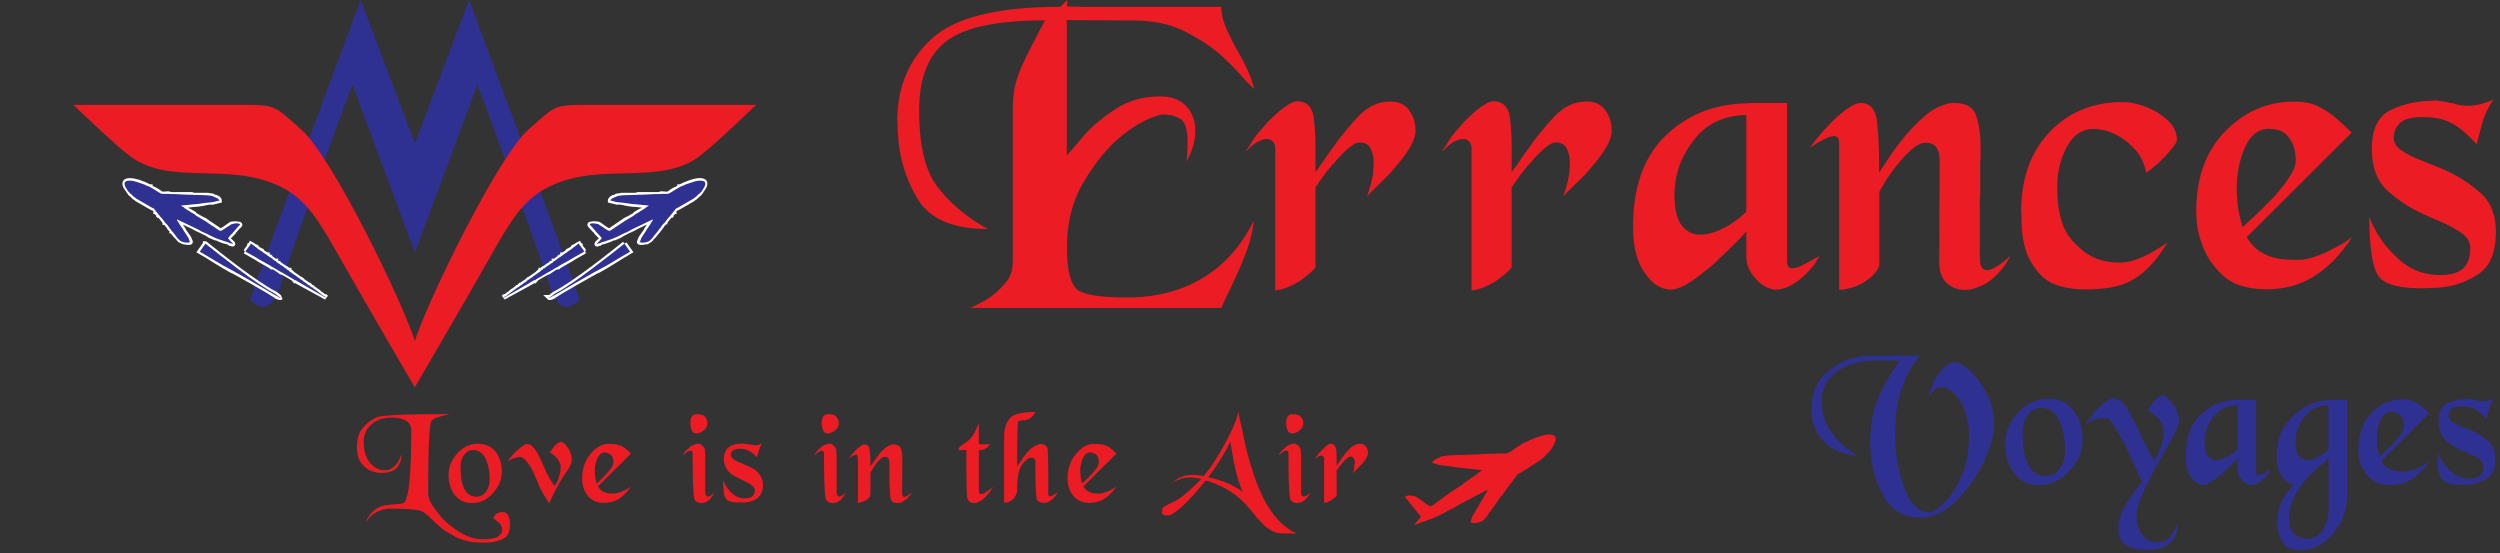
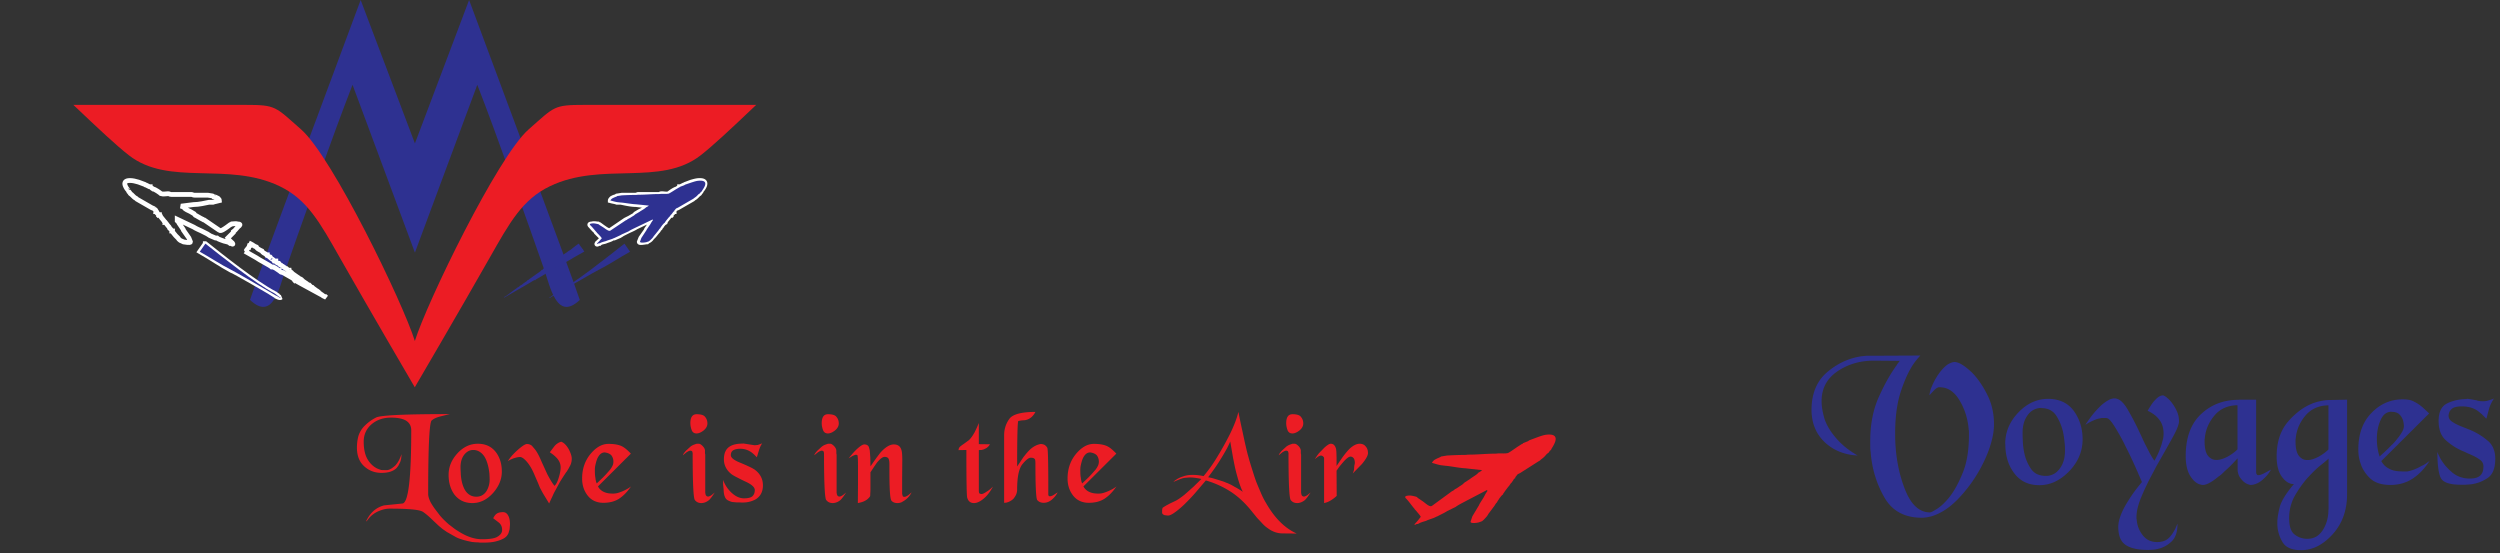
<svg xmlns="http://www.w3.org/2000/svg" width="443" height="98" fill="none" viewBox="0 0 443 98">
  <rect x="0" y="0" width="443" height="98" fill="#333333" stroke="none" />
  <path fill="#2E3191" fill-rule="evenodd" d="M44.309 53.15c4.068 3.863 5.242-2.348 6.272-5.302 2.615-7.47 8.402-23.888 11.889-32.823l1.743 4.686 9.31 25.05 9.311-25.05 1.743-4.686c3.487 8.935 9.275 25.353 11.89 32.823 1.029 2.954 2.203 9.165 6.271 5.303C101.576 49.42 83.125 0 83.125 0l-9.601 25.413L63.91 0S45.471 49.422 44.297 53.15" clip-rule="evenodd" />
  <path stroke="#fff" stroke-miterlimit="2.61" stroke-width=".848" d="M108.187 35.559c.411.133.69.133 1.101.278h.69c.691.134 1.792.412 2.761.412l2.216.279s-.279.133-.412.133l-.133.133c-.133.278-.824.557-1.102.69l-.69.412c-.133.133-.133.278-.279.278l-.968.557c-.133 0-.133.133-.279.133a.391.391 0 0 1-.278.133l-2.627 1.792c-.279.279-.969-.278-1.381-.557l-.557-.411c-.088 0-.181-.045-.278-.133-.278 0-.69-.134-1.102 0-.411 0-.411.133-.278.278.278.278.69.823 1.102 1.102v.133l.411.412.557.556-.278.412c-.134.133-.824.69-.557.69.133 0 .133-.133.133-.133h.278c.279-.278.824-.278 1.102-.412.279-.133.969-.278 1.247-.556h.279l.968-.412c.133-.133.279-.133.412-.279l1.102-.557c.278-.133.968-.411 1.38-.69l2.906-1.38v.279l-.279.278c0 .133-.133.279-.133.279l-.557.823s-.133.133-.133.278l-.969 1.38-.278.69c0 .28 1.102 0 1.38 0l.133-.133c.133 0 .557-.278.69-.556l.412-.412.557-.69v-.133h.133c.133-.134.133-.279.278-.412 0-.133.134 0 .134-.133s.278-.279.278-.412c.133-.133.279-.412.557-.557 0-.133.133-.133.133-.278l.557-.69.133-.279h.134v-.133h.133c0-.133.133-.133.133-.133l.133-.133c0-.279.133-.279.133-.279h.133c0-.133-.133-.133 0-.278.134-.134.134 0 .134-.134.133-.133.278-.133.557-.278l2.627-1.513.133-.134c.278-.133.412-.278.69-.556l.133-.134c.133-.133.279-.133.279-.278.278-.412.133 0 .278-.412.133-.133 1.514-1.792-.278-1.792-.557 0-.969.134-1.514.279l-1.101.411c-.089.09-.182.134-.279.134l-.557.278h-.133c0 .133 0 0-.133.133l-.412.279c-.278 0-1.247.69-1.38.823-.412.133-.823 0-1.247 0-.279 0-.279.133-.557.133h-3.596c-.133 0-.278.133-.557.133h-2.349l-.823.133c-.133 0 0 0-.133.134-.279 0-.557.133-.823.278-.134.133-.279.279-.279.412l.049.012Z" />
  <path fill="#2E3191" fill-rule="evenodd" d="M108.2 35.534c.472.122.665.194 1.138.279l.629.072c.666.037 1.877.279 2.736.315l2.277.23c-.073.073-.315.23-.436.279l-.073.036c-.23.279-.823.545-1.138.787l-.739.436c-.121.073-.157.157-.278.23l-.896.545c-.157.036-.121.072-.278.157-.121.121-.121.073-.279.158l-2.7 1.804c-.315.193-.859-.315-1.295-.594l-.63-.387a.52.52 0 0 0-.23-.157c-.351-.073-.738-.194-1.174-.121-.315.036-.388.157-.23.314.351.315.738.823 1.053 1.175l.121.12v.037l.315.315c.194.23.436.436.545.666l-.279.315c-.121.193-.787.738-.508.665.121 0 .072-.036.157-.072l.279-.036c.314-.194.738-.279 1.101-.388.315-.157 1.017-.315 1.296-.472.048-.024.113-.049.194-.073l1.017-.472c.121-.073.23-.121.351-.194l1.138-.508c.315-.23.944-.509 1.332-.702l2.942-1.405c.072.194-.037.23-.037.23l-.193.279-.037.072c-.036.073-.121.194-.157.279l-.509.738c-.036.073-.121.158-.157.279l-.896 1.368c-.073.12.036-.036-.036.072l-.23.63c0 .279 1.101.121 1.247.036l.23-.072c.157-.037.508-.388.702-.593.157-.158.23-.352.387-.509l.509-.63s.036-.036.073-.084l.036-.037c.121-.157.23-.35.351-.472.036-.036.073 0 .073-.072.072-.158.23-.315.314-.473.158-.157.279-.35.473-.472l.036-.036v-.036c.073-.158.121-.121.194-.279l.544-.666h.037l.157-.23.073-.072.036-.073.036-.036c.073-.073.121-.037.121-.122l.158-.193c.073-.158.194-.23.23-.279h.036c.073-.036-.036-.072.121-.23.073-.072.037 0 .073-.072.157-.23.194-.194.508-.352l2.628-1.525h.036l.121-.121c.23-.157.472-.315.666-.545l.194-.194c.121-.072.23-.12.278-.23l.037-.036c.193-.315.121 0 .278-.315.073-.194 1.453-1.804-.315-1.804-.593 0-1.017.158-1.525.315l-1.138.387c-.073.037-.121.073-.194.121l-.63.23h-.036l-.036.037v.036c-.073.073 0 0-.121.036l-.473.279c-.23.121-1.21.787-1.452.86-.352.072-.824.036-1.139.036-.278 0-.351.036-.593.036-1.174 0-2.385.121-3.559.121-.23 0-.315.037-.594.037-.786 0-1.61.036-2.385.072l-.787.121c-.072 0 0 0-.121.073-.314.121-.593.23-.859.387-.121.121-.23.194-.279.352" clip-rule="evenodd" />
-   <path stroke="#fff" stroke-miterlimit="2.61" stroke-width=".848" d="M110.666 43.175c-2.76 2.215-8.838 7.046-12.289 8.838-.133 0-.133.133-.411.279-.134.133-.412.411-.69.411.088.089.318.045.69-.133v-.133h.133c.133-.133 7.736-4.552 8.015-4.552 1.792-.97 3.595-2.216 5.521-3.318l-.969-1.38v-.012Z" />
  <path fill="#2E3191" fill-rule="evenodd" d="M110.669 43.162c-2.785 2.191-8.851 7.047-12.253 8.814-.157.073-.23.194-.436.315-.193.121-.436.387-.666.436.122.12.037.073.594-.23l.036-.036.157-.073h.037c.157-.121 7.748-4.54 7.954-4.577 1.877-.944 3.644-2.155 5.557-3.208l-.98-1.405v-.036Z" clip-rule="evenodd" />
-   <path stroke="#fff" stroke-miterlimit="2.61" stroke-width=".848" d="M103.54 44.603c-.134-.133-.134-.278-.279-.411-.133-.133-.133-.279-.278-.279l-.134-.411h-.133l-.133-.279c-.278.133-.557.412-.968.557-.134.279-.412.412-.691.557l-.278.133c-.133.279-.412.412-.69.557l-.133.133h-.133v.134l-.279.133-.133.133c-.133.133 0 0-.133 0-.133.133 0 0 0 .133-.279.133-.557.279-.69.557h-.279c0 .278-.412.412-.557.412-.133.133-.133.278-.278.278-.133.133-.133 0-.279.133v.133h-.133l-.412.279c-.133.133-.278.133-.278.133-.133.133 0 .133-.133.133l-.133.133h-.134c0 .134-.556.412-.556.557l-1.38.969c-.134 0-.28.133-.28.133l-.278.279-.411.278c-.279.133-.412.412-.69.412l-.134.133c0 .133-.278.278-.411.278l-.133.133-.557.412c-.279.133-.557.412-.69.557-.134.133-.134 0-.279.133l-.278.279-.279.133h-.133l-.133.133 4.552-2.482c.279-.133.69-.411.969-.557.133-.133 0-.133.133 0 .133-.133 0-.133.133-.278l1.937-1.102c.133 0 .412-.133.557-.279l.823-.556c.09 0 .182-.045.279-.134h.278c.279-.278 2.216-1.247 2.761-1.658l1.937-1.102-.036.048Z" />
  <path fill="#2E3191" fill-rule="evenodd" d="M103.538 44.579c-.073-.121-.158-.23-.23-.388-.121-.12-.194-.23-.279-.35l-.23-.316-.036-.036-.194-.315c-.315.158-.593.436-.896.63-.23.194-.436.387-.702.545l-.279.157c-.193.194-.472.351-.702.509l-.12.072v.037h-.037s-.037.036-.073.036c0 .036-.036.073-.036.073l-.279.157-.12.121c-.158.121-.037.036-.158.073-.121.036-.036 0-.073.036-.157.23-.508.351-.702.545-.157.12-.157.072-.278.12 0 .158-.352.352-.509.437-.12.072-.194.157-.315.23-.072.072-.072.036-.157.072-.036.037-.036.073-.121.121-.036 0-.073.037-.073.037l-.472.35c-.073.037-.157.037-.23.122-.073.073.036.036-.073.121-.193.121-.12-.036-.23.121l-.036.036c-.073.121-.545.424-.666.509l-1.332.944c-.12.073-.193.194-.314.23-.158.037-.121.073-.23.194l-.473.315c-.193.12-.387.351-.593.436l-.157.072a.837.837 0 0 1-.436.315c-.121.073-.037.036-.194.158l-.545.387c-.23.194-.508.351-.702.545-.121.072-.036.036-.157.12-.121.074-.23.122-.315.23l-.351.195s0-.037-.037 0l-.12.193 4.467-2.578c.278-.158.666-.436.944-.545.158-.037 0-.037.194 0 .073-.158-.036-.073.194-.194l1.876-1.102c.194-.12.352-.194.594-.315l.823-.508c.121-.036.157-.121.278-.157l.194-.073c.278-.279 2.228-1.247 2.785-1.647l1.961-1.102-.048.025Z" clip-rule="evenodd" />
  <path stroke="#fff" stroke-miterlimit="2.61" stroke-width=".848" d="M38.849 35.559c-.412.133-.69.133-1.102.278h-.69c-.69.134-1.792.412-2.76.412l-2.216.279s.278.133.411.133l.134.133c.133.278.823.557 1.101.69l.69.412c.134.133.134.278.279.278l.968.557c.134 0 .134.133.279.133.089.089.181.133.278.133l2.628 1.792c.278.279.968-.278 1.38-.557l.557-.411c.089 0 .181-.045.278-.133.279 0 .69-.134 1.102 0 .412 0 .412.133.279.278-.412.278-.69.823-1.102 1.102v.133l-.412.412-.557.556.279.412c.133.133.823.69.556.69-.133 0-.133-.133-.133-.133h-.278c-.279-.278-.69-.278-1.102-.412-.278-.133-.968-.278-1.247-.556h-.278l-.969-.412c-.133-.133-.278-.133-.412-.279l-1.101-.557c-.279-.133-.969-.411-1.38-.69l-2.906-1.38v.279l.278.278c0 .133.133.279.133.279l.557.823s.133.133.133.278l.969 1.38.279.69c0 .28-1.102 0-1.248 0l-.278-.133c-.133 0-.557-.278-.69-.556l-.412-.412-.557-.69v-.133h-.133c0-.134-.133-.279-.278-.412 0-.133-.133 0-.133-.133s-.134-.279-.279-.412c-.133-.133-.278-.412-.412-.557H29.2c0-.133-.133-.133-.133-.278l-.557-.69-.133-.279h-.133v-.133h-.133c0-.133-.134-.133-.134-.133l-.133-.133c0-.279-.133-.279-.133-.279h-.133c0-.133.133-.133 0-.278-.133-.146-.133 0-.133-.134-.09-.088-.275-.181-.557-.278l-2.628-1.513-.133-.134c-.278-.133-.411-.278-.69-.556l-.133-.134c-.133-.133-.279-.133-.279-.278-.278-.412-.133 0-.278-.412-.133-.133-1.513-1.792.279-1.792.556 0 .968.134 1.513.279l1.102.411c.088.09.181.134.278.134l.557.278h.133c0 .133 0 0 .133.133l.412.279c.279 0 1.247.69 1.38.823.412.133.824 0 1.247 0 .279 0 .279.133.557.133h3.596c.133 0 .279.133.557.133h2.349l.823.133c.133 0 0 0 .133.134.279 0 .557.133.824.278.133.133.278.279.278.412l-.048.012Z" />
-   <path fill="#2E3191" fill-rule="evenodd" d="M38.85 35.534c-.473.122-.667.194-1.139.279l-.63.072c-.665.037-1.876.279-2.736.315l-2.276.23c.073.073.315.23.436.279l.073.036c.23.279.823.545 1.138.787l.738.436c.121.073.158.157.279.23l.896.545c.157.036.12.072.278.157.121.121.121.073.279.158l2.7 1.804c.314.193.86-.315 1.295-.594l.63-.387a.523.523 0 0 1 .23-.157c.35-.073.738-.194 1.174-.121.315.036.387.157.23.314-.351.315-.739.823-1.053 1.175l-.121.12v.037l-.315.315c-.194.23-.436.436-.545.666l.278.315c.121.193.787.738.509.665-.121 0-.073-.036-.157-.072l-.279-.036c-.315-.194-.739-.279-1.102-.388-.314-.157-1.017-.315-1.295-.472a1.245 1.245 0 0 0-.194-.073l-1.017-.472c-.121-.073-.23-.121-.351-.194l-1.138-.508c-.315-.23-.944-.509-1.332-.702l-2.942-1.405c-.073.194.036.23.036.23l.194.279.036.072c.037.073.122.194.158.279l.508.738c.037.073.121.158.158.279l.896 1.368c.072.12-.037-.036.036.072l.23.63c0 .279-1.102.121-1.247.036l-.23-.072c-.157-.037-.509-.388-.702-.593-.158-.158-.23-.352-.388-.509l-.508-.63s-.037-.036-.073-.084l-.036-.037c-.121-.157-.23-.35-.351-.472-.037-.036-.073 0-.073-.072-.073-.158-.23-.315-.315-.473-.157-.157-.278-.35-.472-.472l-.036-.036v-.036c-.073-.158-.121-.121-.194-.279l-.545-.666h-.036l-.158-.23-.072-.072-.036-.073-.037-.036c-.072-.073-.12-.037-.12-.122l-.158-.193c-.073-.158-.194-.23-.23-.279h-.037c-.072-.036.037-.072-.12-.23-.073-.072-.037 0-.073-.072-.158-.23-.194-.194-.509-.352l-2.627-1.525h-.036l-.121-.121c-.23-.157-.473-.315-.666-.545l-.194-.194c-.121-.072-.23-.12-.278-.23l-.037-.036c-.194-.315-.12 0-.278-.315-.073-.194-1.453-1.804.315-1.804.593 0 1.017.158 1.525.315l1.138.387c.073.037.121.073.194.121l.63.23h.036l.036.037v.036c.073.073 0 0 .121.036l.472.279c.23.121 1.211.787 1.453.86.351.072.823.036 1.138.036.279 0 .351.036.593.036 1.175 0 2.386.121 3.56.121.23 0 .315.037.593.037.787 0 1.61.036 2.385.072l.787.121c.073 0 0 0 .121.073.315.121.594.23.86.387.121.121.23.194.278.352" clip-rule="evenodd" />
  <path stroke="#fff" stroke-miterlimit="2.61" stroke-width=".848" d="M36.379 43.174c2.76 2.216 8.838 7.047 12.288 8.839.134 0 .134.133.412.278.133.133.412.412.69.412-.088.088-.319.044-.69-.134v-.133h-.133c-.133-.133-7.736-4.552-8.015-4.552-1.792-.969-3.596-2.216-5.52-3.317l.968-1.38v-.013Z" />
  <path fill="#2E3191" fill-rule="evenodd" d="M36.38 43.162c2.784 2.191 8.85 7.047 12.252 8.814.157.073.23.194.436.315.193.121.435.387.665.436-.12.12-.036.073-.593-.23l-.036-.036-.158-.073h-.036c-.157-.121-7.748-4.54-7.954-4.577-1.877-.944-3.645-2.155-5.558-3.208l.981-1.405v-.036Z" clip-rule="evenodd" />
  <path stroke="#fff" stroke-miterlimit="2.61" stroke-width=".848" d="M43.512 44.603c.133-.133.133-.278.278-.411.133-.133.133-.279.279-.279l.133-.411h.133l.133-.279c.279.133.557.412.969.557.133.279.411.412.69.557l.278.133c.133.279.412.412.69.557l.134.133h.133v.134l.278.133.133.133c.134.133 0 0 .134 0 .133.133 0 0 0 .133.133.133.557.279.69.557h.278c0 .278.412.412.557.412.133.133.133.278.279.278.133.133.133 0 .133.133.089 0 .133.045.133.133h.133l.412.279c.133.133.278.133.278.133.133.133 0 .133.133.133l.134.133h.133c0 .134.557.412.557.557l1.38.969c.133 0 .278.133.278.133l.279.279.411.278c.279.133.412.412.69.412l.134.133c0 .133.278.278.411.278l.134.133.557.412c.278.133.556.412.69.557.133.133.133 0 .133.133.133 0 .278.133.412.279l.278.133h.133l.133.133-4.552-2.482c-.279-.133-.69-.411-.969-.557-.133-.133 0-.133-.133 0-.133-.133 0-.133-.133-.278l-1.937-1.102c-.279 0-.412-.133-.557-.279l-.823-.556c-.09 0-.182-.045-.279-.134h-.278c-.279-.278-2.216-1.247-2.76-1.658l-1.938-1.102.06.048Z" />
-   <path fill="#2E3191" fill-rule="evenodd" d="M43.497 44.579c.073-.121.158-.23.23-.388.121-.12.194-.23.279-.35l.23-.316.036-.036.194-.315c.315.158.593.436.896.63.23.194.436.387.702.545l.279.157c.193.194.472.351.702.509l.12.072v.037h.037s.036.036.073.036c0 .036.036.073.036.073l.279.157.12.121c.158.121.037.036.158.073.121.036.036 0 .073.036.157.23.508.351.702.545.157.12.157.072.278.12 0 .158.351.352.509.437.12.072.194.157.315.23.072.072.072.036.157.072.036.037.036.073.121.121.036 0 .073.037.073.037l.472.35c.073.037.157.037.23.122.072.073-.036.036.072.121.194.121.122-.036.23.121l.037.036c.072.121.545.424.666.509l1.332.944c.12.073.193.194.314.23.158.037.121.073.23.194l.473.315c.193.12.387.351.593.436l.157.072a.837.837 0 0 0 .436.315c.121.073.036.036.194.158l.545.387c.23.194.508.351.702.545.12.072.036.036.157.12.121.074.23.122.315.23l.351.195s0-.037.037 0l.12.193-4.467-2.578c-.279-.158-.666-.436-.944-.545-.158-.037 0-.037-.194 0-.073-.158.036-.073-.194-.194l-1.876-1.102c-.194-.12-.352-.194-.582-.315l-.823-.508c-.12-.036-.157-.121-.278-.157l-.194-.073c-.279-.279-2.228-1.247-2.785-1.647l-1.961-1.102.036.025Z" clip-rule="evenodd" />
  <path fill="#EC1C24" fill-rule="evenodd" d="M13.024 18.585h30.413c5.534 0 5.28.278 9.94 4.37 5.485 4.807 18.052 30.74 20.135 37.473 2.082-6.732 14.662-32.654 20.134-37.472 4.661-4.093 4.395-4.371 9.94-4.371h30.413c-4.673 4.443-7.627 7.204-9.843 8.935-7.143 5.57-17.483 1.053-26.696 5.473-4.904 2.348-7.143 6.44-10.69 12.688-5.352 9.42-12.968 22.435-13.27 22.943-.303-.508-7.918-13.524-13.27-22.943-3.547-6.26-5.787-10.34-10.69-12.688-9.214-4.42-19.541.096-26.697-5.473-2.215-1.731-5.17-4.492-9.843-8.935" clip-rule="evenodd" />
  <path fill="#EC1C24" d="m90.368 92.984-.072.816-.192.672c-.208.48-.552.824-1.032 1.032-.368.192-.84.352-1.416.48-.512.112-1.176.168-1.992.168h-.624l-.144-.024a4.818 4.818 0 0 0-.36-.024c-.176 0-.408-.016-.696-.048a2.076 2.076 0 0 1-.456-.072c-1.088-.224-1.928-.48-2.52-.768l-1.656-.936-.768-.528-.72-.6-1.32-1.248c-.592-.56-1.088-.968-1.488-1.224-.592-.368-2.544-.552-5.856-.552-.64 0-1.32.16-2.04.48a4.549 4.549 0 0 0-1.752 1.368l-.192.24c-.016.048-.088.112-.216.192.704-1.536 1.776-2.488 3.216-2.856l3.288-.336c1.008-.24 1.512-4.56 1.512-12.96 0-.736-.288-1.296-.864-1.68-.592-.384-1.504-.576-2.736-.576-1.296 0-2.4.36-3.312 1.08-1.008.816-1.512 1.88-1.512 3.192 0 1.344.248 2.416.744 3.216.512.816 1.16 1.368 1.944 1.656l.432.144.936.024c.432 0 .952-.28 1.56-.84.448-.496.808-1.16 1.08-1.992 0 .56-.08 1.032-.24 1.416l-.288.576a.378.378 0 0 1-.096.144c-.096.128-.176.232-.24.312-.576.576-1.464.864-2.664.864-1.232 0-2.272-.4-3.12-1.2-.832-.784-1.248-1.872-1.248-3.264 0-.72.088-1.408.264-2.064a4.334 4.334 0 0 1 .912-1.608 7.806 7.806 0 0 1 2.232-1.68c.832-.4 5.176-.6 13.032-.6l-1.728.432c-.64.176-1.128.408-1.464.696-.416.368-.624 4.712-.624 13.032 0 .352.12.792.36 1.32.192.384.48.84.864 1.368l.864 1.128c.384.464.904.984 1.56 1.56l1.128.864.72.456c1.408.88 2.752 1.32 4.032 1.32 1.232 0 2.096-.12 2.592-.36.656-.336.984-.768.984-1.296s-.184-.952-.552-1.272l-1.032-.792c.208-.416.432-.696.672-.84.256-.16.616-.24 1.08-.24.432 0 .76.256.984.768.16.336.24.824.24 1.464Zm-1.444-9.408c0 1.36-.528 2.632-1.584 3.816-1.072 1.168-2.28 1.752-3.624 1.752-1.36 0-2.432-.512-3.216-1.536-.672-.944-1.008-2.096-1.008-3.456 0-1.408.52-2.68 1.56-3.816 1.04-1.136 2.248-1.704 3.624-1.704 1.36 0 2.424.496 3.192 1.488.704.928 1.056 2.08 1.056 3.456Zm-2.16 1.392c0-.32-.016-.688-.048-1.104a10.749 10.749 0 0 0-.144-.936.395.395 0 0 0-.024-.12c-.192-.896-.472-1.592-.84-2.088-.512-.656-1.128-.984-1.848-.984-.672 0-1.24.328-1.704.984-.368.56-.552 1.248-.552 2.064 0 .224.016.592.048 1.104v.072c.016.384.064.784.144 1.2.16.784.408 1.416.744 1.896.48.64 1.104.96 1.872.96s1.368-.336 1.8-1.008a3.863 3.863 0 0 0 .552-2.04Zm14.549-3.696c0 .464-.096.88-.288 1.248l-.312.576a2.164 2.164 0 0 1-.168.264l-.024.048a2.345 2.345 0 0 1-.12.192l-.072.072a51.571 51.571 0 0 0-1.152 1.8l-1.008 1.872c-.064.128-.152.32-.264.576-.08.176-.168.36-.264.552l-.336.744-1.08-1.776c-.208-.368-.4-.728-.576-1.08l-.312-.768-.768-1.776c-.336-.752-.72-1.392-1.152-1.92-.512-.608-.936-.912-1.272-.912-.288 0-.696.088-1.224.264l-.504.216-.432.24c.384-.592.904-1.192 1.56-1.8.896-.816 1.504-1.224 1.824-1.224.336 0 .632.104.888.312l.552.648c.368.48.752 1.2 1.152 2.16l1.032 2.256c.544 1.024.968 1.704 1.272 2.04.304-.304.552-.792.744-1.464.224-.72.336-1.32.336-1.8 0-.544-.176-1.04-.528-1.488-.32-.4-.784-.8-1.392-1.2l.84-1.104c.336-.384.728-.64 1.176-.768.464.16.904.592 1.32 1.296.368.704.552 1.272.552 1.704Zm10.504 4.92c-.624.928-1.32 1.648-2.088 2.16-.752.496-1.688.744-2.808.744-1.168 0-2.088-.416-2.76-1.248-.672-.848-1.008-1.864-1.008-3.048 0-1.664.472-3.088 1.416-4.272 1.008-1.248 2.088-1.872 3.24-1.872 1.12 0 1.968.168 2.544.504.384.208.864.616 1.44 1.224l-5.832 5.808c.256.48.648.824 1.176 1.032.384.16.872.24 1.464.24.304 0 .576-.032.816-.096.288-.08.584-.184.888-.312.656-.288 1.16-.576 1.512-.864Zm-3.12-4.392c0-.4-.112-.76-.336-1.08-.24-.288-.64-.472-1.2-.552-.592 0-1.056.424-1.392 1.272a9.13 9.13 0 0 0-.264.96c-.064.272-.096.56-.096.864 0 .576.024 1 .072 1.272.016.064.024.12.024.168.016.08.024.136.024.168a.79.79 0 0 0 .048.24c0 .128.056.312.168.552l1.104-1.056.528-.552.72-.816c.176-.224.328-.472.456-.744a1.75 1.75 0 0 0 .144-.696Zm16.658-6.768c0 .448-.216.856-.648 1.224-.464.368-.888.552-1.272.552-.448 0-.744-.216-.888-.648a3.542 3.542 0 0 1-.216-1.152c0-1.072.368-1.608 1.104-1.608.784 0 1.288.16 1.512.48.272.32.408.704.408 1.152Zm1.296 12.24c-.4.624-.728 1.064-.984 1.32-.448.368-.912.552-1.392.552-.496 0-.88-.184-1.152-.552-.256-.352-.384-3.12-.384-8.304l-.072-.288a.46.46 0 0 0-.336-.144c-.144 0-.368.096-.672.288l-.648.528c.032-.176.216-.448.552-.816l.792-.72c.192-.144.392-.256.6-.336l.408-.144.096-.024h.384c.176 0 .4.136.672.408.256.272.392.536.408.792v.48l.048.264v6.72c.032.224.072.384.12.48a.462.462 0 0 0 .408.216c.224-.032.472-.16.744-.384l.408-.336ZM135.19 86c0 1.12-.424 1.944-1.272 2.472-.688.384-1.456.576-2.304.576-.24 0-.448-.008-.624-.024h-.48l-.768-.072c-.544-.144-.912-.336-1.104-.576-.112-.144-.208-.352-.288-.624-.08-.32-.12-.648-.12-.984l-.096-.936v-.792c.32.896.832 1.664 1.536 2.304.704.64 1.424.96 2.16.96.704 0 1.2-.12 1.488-.36.288-.272.432-.64.432-1.104 0-.464-.472-.928-1.416-1.392a34.439 34.439 0 0 1-1.704-.84 8.114 8.114 0 0 1-.936-.528c-.944-.72-1.416-1.616-1.416-2.688s.336-1.824 1.008-2.256c.544-.352 1.304-.528 2.28-.528l.144-.024 1.992.312.576-.048.408-.144.36-.144c-.128.208-.24.416-.336.624l-.192.504-.36 1.2-.048.144c-.496-.544-.936-.912-1.32-1.104a3.292 3.292 0 0 0-1.56-.408c-.528 0-.944.08-1.248.24-.32.176-.48.472-.48.888 0 .432.496.856 1.488 1.272 1.44.592 2.352 1.024 2.736 1.296.976.72 1.464 1.648 1.464 2.784Zm13.442-10.968c0 .448-.216.856-.648 1.224-.464.368-.888.552-1.272.552-.448 0-.744-.216-.888-.648a3.542 3.542 0 0 1-.216-1.152c0-1.072.368-1.608 1.104-1.608.784 0 1.288.16 1.512.48.272.32.408.704.408 1.152Zm1.296 12.24c-.4.624-.728 1.064-.984 1.32-.448.368-.912.552-1.392.552-.496 0-.88-.184-1.152-.552-.256-.352-.384-3.12-.384-8.304l-.072-.288a.46.46 0 0 0-.336-.144c-.144 0-.368.096-.672.288l-.648.528c.032-.176.216-.448.552-.816l.792-.72c.192-.144.392-.256.6-.336l.408-.144.096-.024h.384c.176 0 .4.136.672.408.256.272.392.536.408.792v.48l.048.264v6.72c.032.224.072.384.12.48a.462.462 0 0 0 .408.216c.224-.032.472-.16.744-.384l.408-.336Zm11.611-.024a3.724 3.724 0 0 1-1.032 1.272 4.369 4.369 0 0 1-.72.456l-.024.024c-.24.096-.48.144-.72.144-.48 0-.84-.144-1.08-.432-.24-.272-.36-2.032-.36-5.28v-1.296c0-.32-.048-.6-.144-.84-.128-.224-.36-.336-.696-.336-.368 0-.84.36-1.416 1.08l-.456.672-.648.984v3.144l-.048 1.056-.048.096a2.417 2.417 0 0 1-.96.792c-.272.144-.664.264-1.176.36l.024-3.192v-3.504c0-1.008-.032-1.6-.096-1.776a.57.57 0 0 0-.264-.096c-.16.032-.376.112-.648.24l-.648.408c.48-.608.904-1.096 1.272-1.464.704-.672 1.2-1.008 1.488-1.008.336 0 .584.104.744.312.08.128.16.384.24.768l.096 1.272.024 1.536 1.08-1.536.672-.888c.88-.976 1.672-1.464 2.376-1.464s1.152.312 1.344.936c.112.288.168.896.168 1.824l-.024 3.072v2.928l.096.384c.048.096.152.144.312.144s.384-.096.672-.288l.6-.504Zm14.407-1.008c-.432.8-.896 1.432-1.392 1.896-.72.672-1.376 1.008-1.968 1.008-.624 0-1.024-.328-1.2-.984-.096-.336-.144-3.144-.144-8.424l-1.392.024.048-.288.12-.216c.064-.096.32-.296.768-.6l.888-.648c.336-.304.68-.776 1.032-1.416l.36-.744.384-.888v3.744l1.968.024c-.16.272-.368.496-.624.672l-.432.216a2.791 2.791 0 0 1-.456.12h-.192l-.264.024v7.248c0 .128.024.256.072.384.096.096.24.144.432.144s.528-.168 1.008-.504c.176-.08.504-.344.984-.792Zm11.467 1.008c-.224.464-.56.888-1.008 1.272-.448.384-.936.576-1.464.576-.496 0-.88-.168-1.152-.504-.208-.32-.312-2.472-.312-6.456 0-.368-.024-.608-.072-.72-.112-.208-.36-.312-.744-.312-.368 0-.864.384-1.488 1.152-.624.768-.936 2.264-.936 4.488 0 .288-.056.576-.168.864-.112.256-.28.52-.504.792a2.777 2.777 0 0 1-1.176.648c-.16.032-.312.048-.456.048V77.144c0-1.088.304-2.056.912-2.904.592-.832 2.136-1.248 4.632-1.248-.208.4-.456.72-.744.96a2.34 2.34 0 0 1-1.104.504l-.648.048-.528.096c-.144.048-.216 2.736-.216 8.064l1.08-1.608c.56-.736 1.024-1.256 1.392-1.56.544-.448 1.112-.72 1.704-.816.544 0 .936.232 1.176.696.112.272.168 2.472.168 6.6v1.68c.032.192.12.288.264.288.24 0 .544-.128.912-.384l.48-.312Zm10.425-1.056c-.624.928-1.32 1.648-2.088 2.16-.752.496-1.688.744-2.808.744-1.168 0-2.088-.416-2.76-1.248-.672-.848-1.008-1.864-1.008-3.048 0-1.664.472-3.088 1.416-4.272 1.008-1.248 2.088-1.872 3.24-1.872 1.12 0 1.968.168 2.544.504.384.208.864.616 1.44 1.224l-5.832 5.808c.256.48.648.824 1.176 1.032.384.16.872.24 1.464.24.304 0 .576-.032.816-.096.288-.08.584-.184.888-.312.656-.288 1.16-.576 1.512-.864Zm-3.12-4.392c0-.4-.112-.76-.336-1.08-.24-.288-.64-.472-1.2-.552-.592 0-1.056.424-1.392 1.272a9.13 9.13 0 0 0-.264.96c-.064.272-.096.56-.096.864 0 .576.024 1 .072 1.272.016.064.024.12.024.168.016.08.024.136.024.168a.79.79 0 0 0 .048.24c0 .128.056.312.168.552l1.104-1.056.528-.552.72-.816c.176-.224.328-.472.456-.744a1.75 1.75 0 0 0 .144-.696Zm35.065 12.744-2.496-.024c-.464 0-.904-.072-1.32-.216a4.453 4.453 0 0 1-1.104-.552l-.504-.36a5.383 5.383 0 0 1-.552-.504l-1.056-1.128-.936-1.152c-1.12-1.408-2.328-2.544-3.624-3.408a16.565 16.565 0 0 0-4.512-2.064l-1.92 2.256c-.448.512-.92 1.016-1.416 1.512-.4.416-.808.8-1.224 1.152-1.008.864-1.712 1.296-2.112 1.296-.128 0-.288-.016-.48-.048a.668.668 0 0 1-.408-.144.376.376 0 0 1-.192-.336v-.456l.072-.36c.032-.048.264-.2.696-.456l.672-.36.864-.408c.384-.176.92-.536 1.608-1.08l.552-.48 1.104-.984 1.392-1.368c-.784-.176-1.44-.264-1.968-.264-.176 0-.44.016-.792.048-.24.016-.48.064-.72.144-.256.08-.712.264-1.368.552l-.12.048c.368-.368.872-.672 1.512-.912.176-.048.32-.096.432-.144a3.56 3.56 0 0 1 .288-.072l.24-.048c.288-.048.608-.072.96-.072.64 0 1.28.072 1.92.216a25.132 25.132 0 0 0 2.424-3.408 53.078 53.078 0 0 0 2.304-4.152c.72-1.488 1.2-2.76 1.44-3.816.384 1.872.624 3.008.72 3.408.128.624.304 1.44.528 2.448.032.112.056.208.072.288.064.304.176.768.336 1.392l.144.504c.128.48.232.84.312 1.08.096.336.216.72.36 1.152.272.896.52 1.64.744 2.232.16.4.416 1.008.768 1.824l.048.12c.288.656.576 1.216.864 1.68 1.52 2.672 3.336 4.48 5.448 5.424Zm-9.552-7.392c-.32-.608-.648-1.52-.984-2.736l-.192-.696-.216-.888-.336-1.68-.504-2.928c-.24.576-.504 1.112-.792 1.608a32.884 32.884 0 0 1-.984 1.656c-.512.848-1.224 1.872-2.136 3.072.112.032.264.064.456.096.176.048.304.08.384.096.224.064.464.136.72.216.32.096.568.176.744.24a5.2 5.2 0 0 1 .696.24l.168.072c.08.032.168.064.264.096.256.112.464.208.624.288.064.032.208.112.432.24.128.08.256.152.384.216.464.256.888.52 1.272.792Zm10.708-12.12c0 .448-.216.856-.648 1.224-.464.368-.888.552-1.272.552-.448 0-.744-.216-.888-.648a3.542 3.542 0 0 1-.216-1.152c0-1.072.368-1.608 1.104-1.608.784 0 1.288.16 1.512.48.272.32.408.704.408 1.152Zm1.296 12.24c-.4.624-.728 1.064-.984 1.32-.448.368-.912.552-1.392.552-.496 0-.88-.184-1.152-.552-.256-.352-.384-3.12-.384-8.304l-.072-.288a.46.46 0 0 0-.336-.144c-.144 0-.368.096-.672.288l-.648.528c.032-.176.216-.448.552-.816l.792-.72c.192-.144.392-.256.6-.336l.408-.144.096-.024h.384c.176 0 .4.136.672.408.256.272.392.536.408.792v.48l.048.264v6.72c.032.224.072.384.12.48a.462.462 0 0 0 .408.216c.224-.032.472-.16.744-.384l.408-.336Zm10.171-6.984c0 .432-.352 1.072-1.056 1.92l-1.656 1.704.048-.096.048-.144c.048-.096.096-.248.144-.456l.048-.672.096-.456c0-.336-.048-.6-.144-.792-.16-.256-.368-.384-.624-.384-.304 0-.76.352-1.368 1.056l-.6.72-.504.72.024 4.464a6.17 6.17 0 0 1-1.08.816 3.54 3.54 0 0 1-1.152.456V81.2c0-.112-.056-.216-.168-.312a.696.696 0 0 0-.384-.168c-.16.016-.352.096-.576.24l-.528.408.432-.648.288-.384.984-1.008c.512-.464.888-.696 1.128-.696.256 0 .456.08.6.24.144.144.256.36.336.648.048.288.072.536.072.744l.024.72v1.584l1.104-1.608c.576-.768 1.04-1.304 1.392-1.608.576-.48 1.104-.72 1.584-.72s.84.16 1.08.48c.272.288.408.68.408 1.176Z" />
  <path fill="#EC1C24" fill-rule="evenodd" d="M253.792 82.03c.616.173.868.277 1.484.398l.82.104c.868.052 2.447.398 3.567.45l2.967.328c-.095.103-.41.328-.568.397l-.095.052c-.3.398-1.073.778-1.483 1.124l-.963.622c-.158.104-.205.225-.363.329l-1.168.778c-.205.052-.158.103-.363.224-.158.173-.158.104-.363.225l-3.519 2.576c-.411.276-1.121-.45-1.689-.847l-.821-.553c-.094-.104-.158-.173-.3-.225-.457-.104-.962-.277-1.53-.173-.411.052-.506.225-.3.45.457.449.962 1.175 1.373 1.676l.158.173v.052l.41.45c.252.328.568.622.71.95l-.363.45c-.158.276-1.026 1.054-.663.95.158 0 .095-.051.205-.103l.363-.052c.411-.277.963-.398 1.437-.553.41-.225 1.325-.45 1.688-.674a1.54 1.54 0 0 1 .253-.104l1.326-.674c.157-.104.299-.173.457-.277l1.484-.726c.41-.328 1.231-.726 1.736-1.003l3.835-2.005c.095.277-.047.328-.047.328l-.253.398-.047.104c-.048.104-.158.276-.205.397l-.663 1.055c-.048.104-.158.225-.205.398l-1.168 1.953c-.095.173.047-.052-.048.104l-.3.899c0 .397 1.437.172 1.626.052l.3-.104c.205-.052.663-.553.915-.847.205-.225.3-.502.505-.726l.663-.9s.048-.051.095-.12l.047-.052c.158-.225.3-.501.458-.674.047-.052.095 0 .095-.104.094-.225.299-.45.41-.674.205-.225.363-.502.615-.674l.048-.052v-.052c.095-.225.158-.173.252-.398l.711-.95h.047l.205-.329.095-.104.047-.103.047-.052c.095-.104.158-.052.158-.173l.205-.277c.095-.224.253-.328.3-.397h.048c.094-.052-.048-.104.157-.329.095-.104.048 0 .095-.104.205-.328.253-.276.663-.5l3.425-2.18h.047l.158-.172c.3-.225.615-.45.868-.778l.253-.276c.157-.104.299-.173.363-.329l.047-.052c.252-.45.158 0 .363-.45.095-.276 1.894-2.575-.41-2.575-.774 0-1.326.225-1.989.45l-1.484.553c-.094.052-.157.103-.252.172l-.821.329h-.047l-.048.052v.052c-.094.103.001 0-.157.052l-.616.397c-.3.173-1.578 1.124-1.894 1.227-.457.104-1.073.052-1.483.052-.363 0-.458.052-.774.052-1.531 0-3.109.173-4.64.173-.299 0-.41.052-.773.052-1.026 0-2.099.052-3.109.104l-1.026.173c-.095 0 0 0-.158.103-.41.173-.773.329-1.12.553-.158.173-.3.277-.363.502" clip-rule="evenodd" />
  <path fill="#2E3191" d="M437.091 70.657c.287.02.533.062.78.103.246.041.493.082.718.144h.144c.041 0 .103.02.144.061.185.041.369.082.533.103.165.02.37.04.575.04.247 0 .555-.04.862-.122a8.548 8.548 0 0 0 1.089-.37c-.452.678-.739 1.314-.904 1.93-.164.595-.287 1.088-.39 1.457l-.061.124v.082a16.96 16.96 0 0 0-.863-.862 8.95 8.95 0 0 0-.8-.637 4.705 4.705 0 0 0-1.252-.534 6.025 6.025 0 0 0-1.437-.164c-.904 0-1.52.164-1.848.513a1.597 1.597 0 0 0-.493 1.17c0 .37.185.699.534.965.369.267.821.514 1.375.76.349.144.719.287 1.088.431.37.144.76.308 1.15.472a12.073 12.073 0 0 1 2.833 1.807c.862.739 1.293 1.806 1.293 3.182 0 1.642-.451 2.792-1.375 3.408a6.736 6.736 0 0 1-3.018 1.108c-.287.02-.554.041-.862.062h-.862c-1.766 0-2.895-.329-3.388-.965-.492-.636-.739-2.258-.759-4.865.061.205.164.43.267.636.102.226.205.431.328.636.493.863 1.17 1.643 2.033 2.382.862.718 1.909 1.088 3.141 1.088.841 0 1.457-.185 1.827-.534.39-.37.574-.903.574-1.622 0-.493-.205-.883-.636-1.19-.411-.308-.924-.596-1.54-.863a30.224 30.224 0 0 1-.882-.39 18.104 18.104 0 0 0-.924-.41 10.612 10.612 0 0 1-2.731-1.827c-.821-.76-1.231-1.868-1.231-3.367 0-1.601.513-2.648 1.56-3.141 1.026-.493 2.176-.74 3.428-.74v-.04l-.02-.02Zm-13.303 2.3c-.862 0-1.519.492-1.95 1.498-.452 1.006-.657 2.115-.657 3.346 0 .534.041 1.068.123 1.602.082.533.205 1.026.37 1.498.184-.184.472-.451.862-.8.39-.35.78-.74 1.211-1.191a6.64 6.64 0 0 0 .534-.534c.184-.205.328-.39.472-.575.349-.41.636-.82.862-1.21.226-.39.349-.74.349-1.048 0-.144 0-.308-.041-.513a2.543 2.543 0 0 0-.144-.636 2.329 2.329 0 0 0-.636-.986c-.308-.287-.76-.43-1.355-.43v-.021Zm-5.892 6.692c0-2.75.78-4.906 2.361-6.508 1.56-1.601 3.408-2.381 5.522-2.381.411 0 .801.041 1.15.103.349.061.677.205 1.006.39.369.184.759.451 1.149.76.391.328.842.738 1.355 1.251l-8.478 8.438c.287.493.595.862.985 1.108.37.247.739.431 1.109.534a4.64 4.64 0 0 0 1.026.164c.329.02.637.041.924.041h.411c.123 0 .267-.02.41-.061.39-.103.78-.205 1.15-.37a8.323 8.323 0 0 0 1.047-.513c.452-.205.801-.41 1.067-.616.267-.205.411-.287.411-.287-.903 1.396-1.93 2.443-3.059 3.161-1.129.719-2.422 1.068-3.859 1.068-1.581 0-2.772-.39-3.593-1.17-.821-.78-1.375-1.643-1.683-2.608a6.522 6.522 0 0 1-.329-1.313 8.307 8.307 0 0 1-.082-1.17v-.042.021Zm-5.276-7.822c-1.745.021-3.12.637-4.126 1.848-1.006 1.211-1.56 2.546-1.683 3.983-.021.102-.041.184-.041.287v.288c0 1.21.205 2.073.615 2.566.411.492.904.739 1.52.718.287 0 .574-.041.882-.144.308-.082.637-.225.965-.39a8.1 8.1 0 0 0 .965-.595c.308-.226.616-.472.883-.739v-7.822h.02Zm0 18.415V81.25c-.184.206-.616.575-1.293 1.109-.677.534-1.396 1.211-2.156 2.032-.882.924-1.683 2.032-2.422 3.285-.739 1.252-1.108 2.627-1.108 4.126 0 1.499.328 2.422.964 2.915.637.493 1.396.76 2.279.76 1.17 0 2.073-.534 2.73-1.56.657-1.047.986-2.259.986-3.634l.02-.041Zm3.285-19.441v16.752c0 2.833-.842 5.214-2.546 7.103-1.704 1.888-3.572 2.833-5.625 2.833-1.601 0-2.689-.473-3.264-1.417a6.369 6.369 0 0 1-.923-3.12V92.5c0-.677.143-1.54.41-2.607.267-1.068 1.109-2.443 2.525-4.126h-.287c-.698-.103-1.335-.555-1.909-1.376-.575-.821-.863-2.012-.863-3.53 0-2.588.698-4.66 2.115-6.262 1.416-1.601 2.956-2.69 4.66-3.264a10.57 10.57 0 0 1 1.334-.329 7.29 7.29 0 0 1 1.314-.123l3.038-.061.021-.021Zm-19.4 1.006c-1.745.02-3.12.636-4.126 1.847-1.006 1.212-1.56 2.546-1.684 3.983-.02.103-.041.185-.041.287v.288c0 1.211.206 2.073.616 2.566.411.493.904.74 1.519.719.288 0 .575-.041.883-.144.308-.082.637-.226.965-.39.328-.164.636-.37.965-.595.308-.226.616-.473.883-.74v-7.821h.02Zm.246-.986h3.039v12.913c.02.185.082.308.164.39.082.062.185.103.287.062.226 0 .534-.103.904-.288.369-.205.8-.43 1.252-.677a2.368 2.368 0 0 1-.246.431c-.083.144-.206.287-.308.431a7.791 7.791 0 0 1-1.006 1.006c-.39.329-.801.554-1.211.698-.144.041-.267.082-.411.103-.123.02-.246.04-.37.04-.102 0-.246-.04-.451-.102a2.29 2.29 0 0 1-.657-.349c-.308-.226-.575-.534-.842-.924a2.61 2.61 0 0 1-.39-1.416v-1.93c-.185.206-.493.534-.903.965-.411.431-.883.883-1.396 1.334-.185.185-.37.37-.554.534-.185.164-.39.308-.596.452-.492.41-.965.76-1.457 1.026-.472.267-.883.41-1.232.41h-.144s-.102 0-.143-.04c-.698-.103-1.335-.575-1.91-1.458-.574-.883-.862-2.073-.862-3.613 0-3.264.903-5.728 2.71-7.431 1.807-1.704 4.044-2.546 6.713-2.546v-.041l.02.02Zm-16.197 1.992c.062-.123.164-.288.308-.534.144-.226.308-.493.493-.76a6.56 6.56 0 0 1 .883-.985c.349-.308.698-.472 1.067-.472.082 0 .267.103.534.287.267.206.534.452.821.78.37.452.719.965 1.006 1.581.308.616.452 1.253.452 1.95 0 .555-.39 1.54-1.171 2.936a472.565 472.565 0 0 1-2.607 4.62 23.75 23.75 0 0 0-.534.985c-.164.328-.348.656-.533 1.005a43.619 43.619 0 0 0-1.889 4.004c-.534 1.313-.801 2.463-.801 3.407v.226s0 .164.042.226c.061 1.006.41 1.91 1.047 2.75.636.822 1.478 1.233 2.545 1.233.842 0 1.499-.206 1.95-.596.472-.39.904-1.006 1.335-1.847.041-.123.102-.247.164-.39.062-.144.123-.288.185-.411 0 1.437-.349 2.484-1.047 3.14-.698.658-1.478 1.089-2.341 1.294a4.12 4.12 0 0 1-.985.164c-.328.021-.636.041-.903.041-1.704 0-2.997-.287-3.88-.862s-1.335-1.642-1.335-3.223c0-.39.062-.8.165-1.231.123-.432.267-.863.451-1.273.206-.493.452-.965.739-1.458.288-.472.555-.924.842-1.334.39-.596.78-1.15 1.15-1.601.369-.473.657-.822.841-1.047 0 0-.246-.596-.759-1.766a95.565 95.565 0 0 0-1.807-3.9 12.407 12.407 0 0 1-.369-.74l-.37-.739a40.42 40.42 0 0 0-1.622-2.832c-.533-.822-.944-1.273-1.231-1.335-.103-.02-.185-.04-.267-.04h-.637a1.61 1.61 0 0 0-.41.081 3.798 3.798 0 0 0-.862.247c-.288.123-.534.225-.76.349-.205.102-.39.184-.534.287-.143.103-.267.164-.39.246.164-.246.37-.554.616-.903s.513-.719.821-1.088c.308-.37.637-.739.986-1.088a8.2 8.2 0 0 1 1.047-.903c.287-.206.574-.37.862-.513.287-.124.575-.185.821-.185.801 0 1.56.636 2.32 1.93a48.659 48.659 0 0 1 2.217 4.27c.144.307.287.595.41.882.124.288.288.596.411.883.308.575.595 1.15.862 1.683.288.534.575 1.006.862 1.396 0 0 .083-.143.247-.451.164-.308.349-.678.554-1.15.123-.308.226-.616.349-.944.123-.329.205-.657.287-.986.062-.205.124-.41.144-.636.021-.205.041-.41.041-.636 0-.986-.246-1.807-.759-2.464-.493-.657-1.191-1.19-2.074-1.58v-.042.062Zm-18.804-.534c-1.027.02-1.848.452-2.443 1.273s-.903 1.847-.903 3.08c0 .369 0 .882.041 1.539.02.657.102 1.334.246 2.032a7.814 7.814 0 0 0 1.17 2.833c.575.862 1.458 1.294 2.669 1.294 1.006 0 1.806-.431 2.443-1.273.636-.842.944-1.91.944-3.203 0-.41 0-.862-.061-1.334a20.842 20.842 0 0 0-.185-1.458 9.325 9.325 0 0 0-1.211-3.264c-.596-.985-1.499-1.478-2.69-1.478v-.04h-.02Zm-6.426 6.385c0-2.074.76-3.921 2.299-5.543 1.54-1.622 3.306-2.443 5.297-2.443 1.991 0 3.51.718 4.557 2.135 1.027 1.416 1.561 3.1 1.561 5.03 0 2.134-.801 4.023-2.382 5.665-1.601 1.643-3.346 2.464-5.276 2.464-1.929 0-3.387-.698-4.454-2.115-1.068-1.396-1.581-3.12-1.581-5.152v-.041h-.021ZM321 72.669c0-2.935.944-5.194 2.833-6.774 1.889-1.581 3.962-2.505 6.241-2.792l.718-.062h.719l8.766-.041c-.185.205-.37.431-.555.636-.184.226-.369.452-.554.719-.842 1.19-1.601 2.812-2.299 4.886-.698 2.073-1.047 4.578-1.047 7.513v.493c.041 3.408.595 6.508 1.683 9.32 1.068 2.813 2.566 4.23 4.496 4.23.164 0 .575-.206 1.252-.637.678-.431 1.396-1.109 2.156-2.033.862-1.088 1.663-2.545 2.381-4.331.739-1.786 1.109-4.044 1.109-6.734v-.43c0-.145 0-.309-.041-.473-.144-1.889-.678-3.613-1.602-5.173-.923-1.56-2.094-2.361-3.489-2.361h-.288a2.15 2.15 0 0 0-.759.534c-.247.267-.534.554-.842.903.041-.246.102-.534.164-.8.062-.268.164-.534.287-.801.308-.76.719-1.52 1.212-2.217.513-.719 1.026-1.253 1.56-1.643.226-.143.452-.246.657-.328.205-.082.41-.123.595-.123.37 0 .842.164 1.396.513.554.349 1.15.841 1.786 1.457.944.986 1.827 2.259 2.607 3.819.801 1.58 1.191 3.326 1.191 5.255 0 .903-.144 1.91-.431 2.997a19.59 19.59 0 0 1-1.232 3.347 25.05 25.05 0 0 1-4.126 6.26c-1.725 1.951-3.511 3.183-5.379 3.717-.287.061-.554.123-.821.164a5.325 5.325 0 0 1-.821.061c-3.018 0-5.235-1.19-6.61-3.592-1.376-2.402-2.197-5.05-2.423-7.924-.041-.35-.082-.698-.082-1.068V78.09c0-2.874.493-5.4 1.458-7.617.985-2.217 2.053-4.146 3.243-5.789.062-.123.144-.246.247-.37.102-.122.184-.246.287-.369l-4.681-.04c-2.463.02-4.619.677-6.446 1.95-1.827 1.272-2.73 3.017-2.73 5.234 0 .76.123 1.663.39 2.67.246 1.005.76 2.032 1.54 3.079a13.306 13.306 0 0 0 1.806 1.99c.719.658 1.602 1.274 2.648 1.89-2.34-.124-4.29-.904-5.85-2.382-1.54-1.478-2.32-3.387-2.32-5.748v-.041.123Z" />
-   <path fill="#EC1C24" d="M431.214 17.766c.617.056 1.178.131 1.721.225.542.093 1.066.205 1.57.299.094 0 .206 0 .3.037a.986.986 0 0 1 .299.112c.411.094.804.187 1.178.225.374.037.804.075 1.253.075.561 0 1.197-.094 1.908-.262.71-.187 1.496-.449 2.375-.804-.973 1.477-1.627 2.88-1.983 4.207a209.01 209.01 0 0 0-.841 3.217.978.978 0 0 0-.112.262c-.019.075-.038.15-.038.187a30.441 30.441 0 0 0-1.907-1.908c-.618-.56-1.197-1.028-1.758-1.384-.917-.56-1.833-.953-2.749-1.178-.917-.224-1.964-.336-3.142-.336-1.982 0-3.329.374-4.058 1.103-.711.73-1.066 1.59-1.066 2.562 0 .823.392 1.515 1.178 2.095.785.58 1.795 1.14 3.011 1.645.767.3 1.552.617 2.375.954.823.337 1.664.673 2.524 1.029a25.517 25.517 0 0 1 6.191 3.983c1.888 1.627 2.823 3.946 2.823 6.957 0 3.61-1.009 6.096-3.01 7.443-2.02 1.346-4.208 2.15-6.602 2.412-.617.056-1.234.094-1.87.113-.636.018-1.253.037-1.87.037-3.871 0-6.34-.692-7.406-2.095-1.066-1.402-1.627-4.955-1.683-10.66.15.468.337.936.58 1.422.224.486.467.954.729 1.421 1.066 1.89 2.543 3.61 4.432 5.2 1.889 1.57 4.171 2.374 6.882 2.374 1.833 0 3.18-.392 4.021-1.178.842-.785 1.253-1.982 1.253-3.553 0-1.066-.467-1.945-1.384-2.6-.916-.654-2.038-1.29-3.366-1.907-.617-.262-1.253-.542-1.945-.842-.692-.299-1.365-.617-2.02-.916a23.768 23.768 0 0 1-6.003-4.02c-1.814-1.665-2.711-4.115-2.711-7.369 0-3.516 1.14-5.816 3.403-6.882 2.263-1.066 4.769-1.608 7.537-1.608v-.075l-.019-.019Zm-29.118 5.05c-1.888 0-3.31 1.103-4.282 3.29-.973 2.189-1.459 4.639-1.459 7.332 0 1.178.094 2.337.262 3.516.187 1.178.449 2.263.804 3.291a60.098 60.098 0 0 1 1.87-1.758 48.248 48.248 0 0 0 2.637-2.6c.411-.355.804-.747 1.178-1.178.374-.43.73-.86 1.029-1.253a19.89 19.89 0 0 0 1.907-2.674c.505-.86.767-1.627.767-2.3 0-.3-.019-.692-.075-1.14a7.287 7.287 0 0 0-.299-1.385c-.262-.823-.711-1.533-1.384-2.17-.654-.635-1.664-.953-2.973-.953l.018-.018Zm-12.922 14.68c0-6.003 1.72-10.772 5.161-14.25 3.441-3.497 7.481-5.237 12.119-5.237.916 0 1.758.075 2.524.225.767.15 1.496.43 2.226.841.823.412 1.664.973 2.524 1.683.861.711 1.852 1.627 2.974 2.75l-18.57 18.495c.617 1.066 1.327 1.87 2.132 2.412.822.543 1.627.935 2.449 1.179a10.79 10.79 0 0 0 2.263.374c.748.056 1.422.074 2.02.074.299 0 .599 0 .879-.037a7.52 7.52 0 0 0 .879-.112 17.23 17.23 0 0 0 2.525-.804 20.162 20.162 0 0 0 2.3-1.104c.972-.467 1.739-.897 2.338-1.328.579-.43.878-.654.878-.654-1.982 3.048-4.207 5.367-6.695 6.92-2.468 1.552-5.292 2.337-8.452 2.337-3.46 0-6.097-.86-7.874-2.562-1.776-1.702-3.011-3.61-3.665-5.685a13.95 13.95 0 0 1-.729-2.861 18.551 18.551 0 0 1-.187-2.563v-.074l-.019-.02Zm-31.025 0c0-5.854 1.683-10.566 5.049-14.1 3.366-3.535 7.686-5.312 12.997-5.312.505 0 1.104.056 1.758.187.655.131 1.347.318 2.057.58a12.318 12.318 0 0 1 3.928 2.3c1.196 1.029 1.795 2.244 1.795 3.666 0 .261-.206.654-.617 1.178a25.936 25.936 0 0 1-1.459 1.72c-.206.206-.43.412-.655.655l-.654.654c-.412.3-.786.599-1.103.88a5.15 5.15 0 0 1-.954.654c-.356-1.833-1.178-3.385-2.487-4.62-1.291-1.252-2.693-2.131-4.171-2.636a9.287 9.287 0 0 0-1.384-.337 8.201 8.201 0 0 0-1.29-.112c-1.982 0-3.553 1.047-4.694 3.142-1.141 2.094-1.721 4.488-1.721 7.181 0 4.133.786 7.144 2.338 9.051 1.552 1.908 3.273 3.18 5.162 3.778a9.288 9.288 0 0 0 1.87.411c.636.075 1.234.113 1.795.113.468 0 .916-.057 1.384-.15a12.72 12.72 0 0 0 1.384-.374 16.55 16.55 0 0 0 2.225-.954 24.194 24.194 0 0 0 1.983-1.178c.261-.15.504-.3.766-.467.262-.15.487-.3.692-.468-.355.505-.692 1.01-1.028 1.496a74.08 74.08 0 0 1-.954 1.347c-1.59 1.982-3.291 3.403-5.124 4.245-1.833.841-4.283 1.253-7.331 1.253-3.815 0-6.527-.86-8.098-2.562-1.589-1.702-2.58-3.61-2.973-5.685a17.084 17.084 0 0 1-.374-2.862 42.799 42.799 0 0 1-.075-2.562v-.075l-.037-.037Zm-7.256-7.107v4.133a18.44 18.44 0 0 0-.075 1.833v7.331c0 1.627.018 2.469.075 2.525 0 .56.112.972.336 1.253.225.28.524.411.879.411.468 0 1.029-.224 1.721-.654.692-.43 1.496-1.066 2.412-1.87-.561 1.065-1.178 1.982-1.87 2.748-.692.767-1.384 1.403-2.095 1.908-.766.468-1.496.804-2.188 1.029-.692.224-1.309.336-1.87.336-1.271 0-2.356-.411-3.254-1.215-.897-.823-1.327-2.095-1.327-3.815l.074-17.28v-.842c0-.206-.018-.411-.074-.617a3.303 3.303 0 0 0-.58-1.57c-.337-.487-.954-.73-1.87-.73-.468 0-.935.15-1.459.467-.505.3-1.029.71-1.534 1.216a27.03 27.03 0 0 0-2.356 2.674 30.066 30.066 0 0 0-2.02 2.936c-.542.898-.804 1.365-.804 1.422v12.997c-.056.093-.093.224-.149.337-.056.13-.094.243-.15.336-.467.823-1.216 1.552-2.263 2.225-1.047.655-2.15 1.104-3.329 1.29a3.552 3.552 0 0 1-.617.113 6.805 6.805 0 0 1-.617.037V25.284c0-.355-.075-.654-.224-.86-.15-.206-.374-.3-.692-.3-.412 0-.954.169-1.646.506-.692.336-1.571.86-2.637 1.57 1.889-2.524 3.647-4.47 5.274-5.853 1.627-1.384 2.88-2.095 3.74-2.095 1.683 0 2.656 1.104 2.899 3.33.262 2.225.374 4.693.374 7.442v1.609c.262-.412.767-1.197 1.533-2.375.767-1.179 1.665-2.394 2.675-3.666a32.36 32.36 0 0 1 3.59-3.777c1.328-1.197 2.675-1.983 4.058-2.338.262-.094.505-.169.73-.187.224-.019.467-.038.729-.038 2.095 0 3.385.748 3.89 2.263.505 1.496.767 3.33.767 5.461v2.225c-.056.356-.075.711-.075 1.066v1.141-.075l.019.057ZM309.47 20.385c-3.816.056-6.826 1.403-9.014 4.058-2.188 2.656-3.423 5.555-3.666 8.715a2.327 2.327 0 0 0-.075.617v.617c0 2.656.449 4.526 1.328 5.61.898 1.104 2.001 1.61 3.329 1.572.617 0 1.253-.094 1.945-.3a12.86 12.86 0 0 0 2.094-.841 13.717 13.717 0 0 0 2.095-1.29 23.321 23.321 0 0 0 1.945-1.609V20.422l.019-.038Zm.542-2.132h6.657V46.53c.057.411.169.692.337.841.187.15.393.206.655.15.505 0 1.178-.225 1.982-.655.823-.43 1.739-.935 2.749-1.496-.15.3-.337.617-.542.954-.206.337-.43.654-.692.954a15.618 15.618 0 0 1-2.226 2.225c-.86.71-1.758 1.216-2.674 1.534a8.633 8.633 0 0 1-.879.224c-.28.056-.542.075-.804.075-.206 0-.542-.075-.991-.225-.449-.15-.935-.411-1.459-.766-.654-.505-1.272-1.178-1.833-2.02-.561-.842-.841-1.87-.841-3.105v-4.207a60.067 60.067 0 0 1-1.982 2.094 78.686 78.686 0 0 1-3.049 2.936c-.411.412-.823.786-1.215 1.141-.412.355-.842.692-1.291.991a20.485 20.485 0 0 1-3.179 2.263c-1.047.58-1.945.88-2.712.88h-.299a.591.591 0 0 1-.299-.076c-1.534-.205-2.917-1.253-4.17-3.179-1.253-1.907-1.871-4.544-1.871-7.91 0-7.126 1.983-12.568 5.929-16.27 3.946-3.722 8.845-5.574 14.718-5.574v-.074l-.019.018Zm-54.421 8.416c.3-.412.636-.898.992-1.496.355-.58.785-1.178 1.29-1.796.411-.467.804-.897 1.178-1.346.374-.43.804-.86 1.253-1.253.823-.823 1.627-1.496 2.413-2.02.785-.542 1.421-.804 1.87-.804 1.683 0 2.655.916 2.936 2.75.28 1.832.393 4.357.336 7.573v2.226c.468-.617.936-1.272 1.422-1.983.486-.71.972-1.42 1.496-2.132a51.835 51.835 0 0 1 4.694-5.76c1.664-1.758 3.553-2.636 5.685-2.636 1.477 0 2.581.523 3.329 1.57.729 1.048 1.103 2.226 1.103 3.554 0 .916-.336 1.926-.991 3.01-.655 1.104-1.477 2.207-2.45 3.33-.411.504-.86 1.028-1.328 1.533a27.31 27.31 0 0 1-1.496 1.459l-1.215 1.215-1.141 1.141c.056-.093.093-.224.15-.337.056-.13.093-.261.149-.43.15-.467.299-1.01.468-1.645.149-.636.28-1.29.374-1.945 0-.262 0-.505.037-.73.019-.224.037-.467.037-.73 0-1.028-.168-1.888-.542-2.636-.355-.748-1.01-1.103-1.982-1.103-.412 0-.917.224-1.534.692-.617.467-1.215 1.028-1.832 1.683a9.845 9.845 0 0 0-.73.804c-.224.28-.467.542-.729.804a34.78 34.78 0 0 0-2.095 2.712c-.579.841-.879 1.253-.879 1.253v14.213s-.224.299-.692.729c-.467.43-1.047.898-1.757 1.421-.655.468-1.384.86-2.17 1.216a8.786 8.786 0 0 1-2.487.692V26.163c0-.355-.131-.692-.374-1.029-.262-.336-.636-.505-1.141-.505-.467 0-.991.169-1.608.505-.617.337-1.272.88-1.982 1.646l-.075-.075.018-.037Zm-34.765 0c.299-.412.636-.898.991-1.496.356-.58.786-1.178 1.291-1.796.411-.467.804-.897 1.178-1.346.374-.43.804-.86 1.253-1.253.823-.823 1.608-1.496 2.412-2.02.786-.542 1.421-.804 1.87-.804 1.683 0 2.656.916 2.936 2.75.281 1.832.393 4.357.337 7.573v2.226c.468-.617.935-1.272 1.421-1.983.486-.71.973-1.42 1.496-2.132a52.062 52.062 0 0 1 4.694-5.76c1.665-1.758 3.554-2.636 5.686-2.636 1.477 0 2.58.523 3.328 1.57.73 1.048 1.104 2.226 1.104 3.554 0 .916-.337 1.926-.991 3.01-.655 1.104-1.478 2.207-2.45 3.33a32.943 32.943 0 0 1-1.328 1.533c-.486.505-.973.991-1.496 1.459l-1.216 1.215-1.141 1.141c.057-.093.094-.224.15-.337.056-.13.094-.261.15-.43.149-.467.299-1.01.467-1.645.15-.636.281-1.29.374-1.945 0-.262 0-.505.038-.73.018-.224.037-.467.037-.73 0-1.028-.187-1.888-.542-2.636-.356-.748-1.029-1.103-1.983-1.103-.411 0-.916.224-1.533.692-.617.467-1.216 1.028-1.833 1.683a9.652 9.652 0 0 0-.729.804 9.83 9.83 0 0 1-.73.804 34.996 34.996 0 0 0-2.094 2.712c-.58.841-.879 1.253-.879 1.253v14.213s-.224.299-.692.729c-.467.43-1.047.898-1.758 1.421-.654.468-1.384.86-2.188 1.216a8.786 8.786 0 0 1-2.487.692V26.163c0-.355-.131-.692-.374-1.029-.262-.336-.636-.505-1.141-.505-.467 0-.991.169-1.608.505-.617.337-1.272.88-1.983 1.646l-.074-.075.037-.037ZM159 21.469c0-6.04 2.057-10.922 6.153-14.643 4.095-3.74 11.669-5.61 22.74-5.61L189.109 0v1.14s1.533.076 4.619.076h22.666c.056 1.066.224 2.038.542 2.88.299.86.692 1.701 1.141 2.58.262.561.542 1.141.879 1.74.337.58.673 1.178 1.028 1.814.412.766.823 1.59 1.216 2.505.411.898.767 1.908 1.066 3.03-.617-.505-1.384-1.309-2.338-2.375-.935-1.085-2.075-2.225-3.403-3.46-1.777-1.59-3.965-3.03-6.527-4.338-2.581-1.31-5.666-1.964-9.276-1.964l-11.688-.075v23.994c.468-.505.973-1.104 1.534-1.758.561-.655 1.14-1.347 1.757-2.057 1.571-1.683 3.46-3.217 5.648-4.582 2.188-1.384 4.732-2.057 7.649-2.057 1.982 0 3.516.58 4.582 1.72 1.066 1.141 1.608 2.619 1.608 4.395 0 .823-.131 1.683-.374 2.6a12.465 12.465 0 0 1-1.216 2.824c.094-.655.169-1.253.187-1.796.019-.542.038-1.028.038-1.496 0-2.337-.43-3.777-1.291-4.282-.86-.505-1.832-.767-2.898-.767-.767 0-1.889.374-3.404 1.103-1.496.73-3.085 1.814-4.769 3.254-2.244 1.983-4.301 4.6-6.19 7.836-1.888 3.235-2.824 7.05-2.824 11.426 0 4.377.767 7.013 2.301 7.724 1.533.71 4.17 1.066 7.948 1.066h.542c4.993 0 9.407-1.14 13.259-3.441 3.853-2.3 6.863-5.685 9.052-10.173 0 .093 0 .205-.038.299a1.61 1.61 0 0 0-.037.299 21.958 21.958 0 0 1-1.178 4.731 62.694 62.694 0 0 1-1.871 4.507 85.137 85.137 0 0 1-1.458 3.086 30.413 30.413 0 0 0-1.141 2.562h-44.471l1.458-.73a20.754 20.754 0 0 0 2.132-1.252c.973-.71 1.852-1.571 2.674-2.562.823-.991 1.216-2.207 1.216-3.628V19.505c0-.654.019-1.29.075-1.926.056-.617.131-1.215.224-1.833.3-1.496.861-3.104 1.683-4.843.823-1.74 2.058-4.17 3.741-7.294-8.416 0-14.232 1.216-17.467 3.684-3.236 2.45-4.844 6.565-4.844 12.287 0 6.172 1.085 10.679 3.254 13.521 2.169 2.861 5.124 5.349 8.902 7.48-6.115 0-10.248-1.757-12.38-5.273-2.132-3.516-3.31-7.387-3.516-11.614a6.823 6.823 0 0 1-.075-1.066v-1.14l-.056-.019Z" />
</svg>